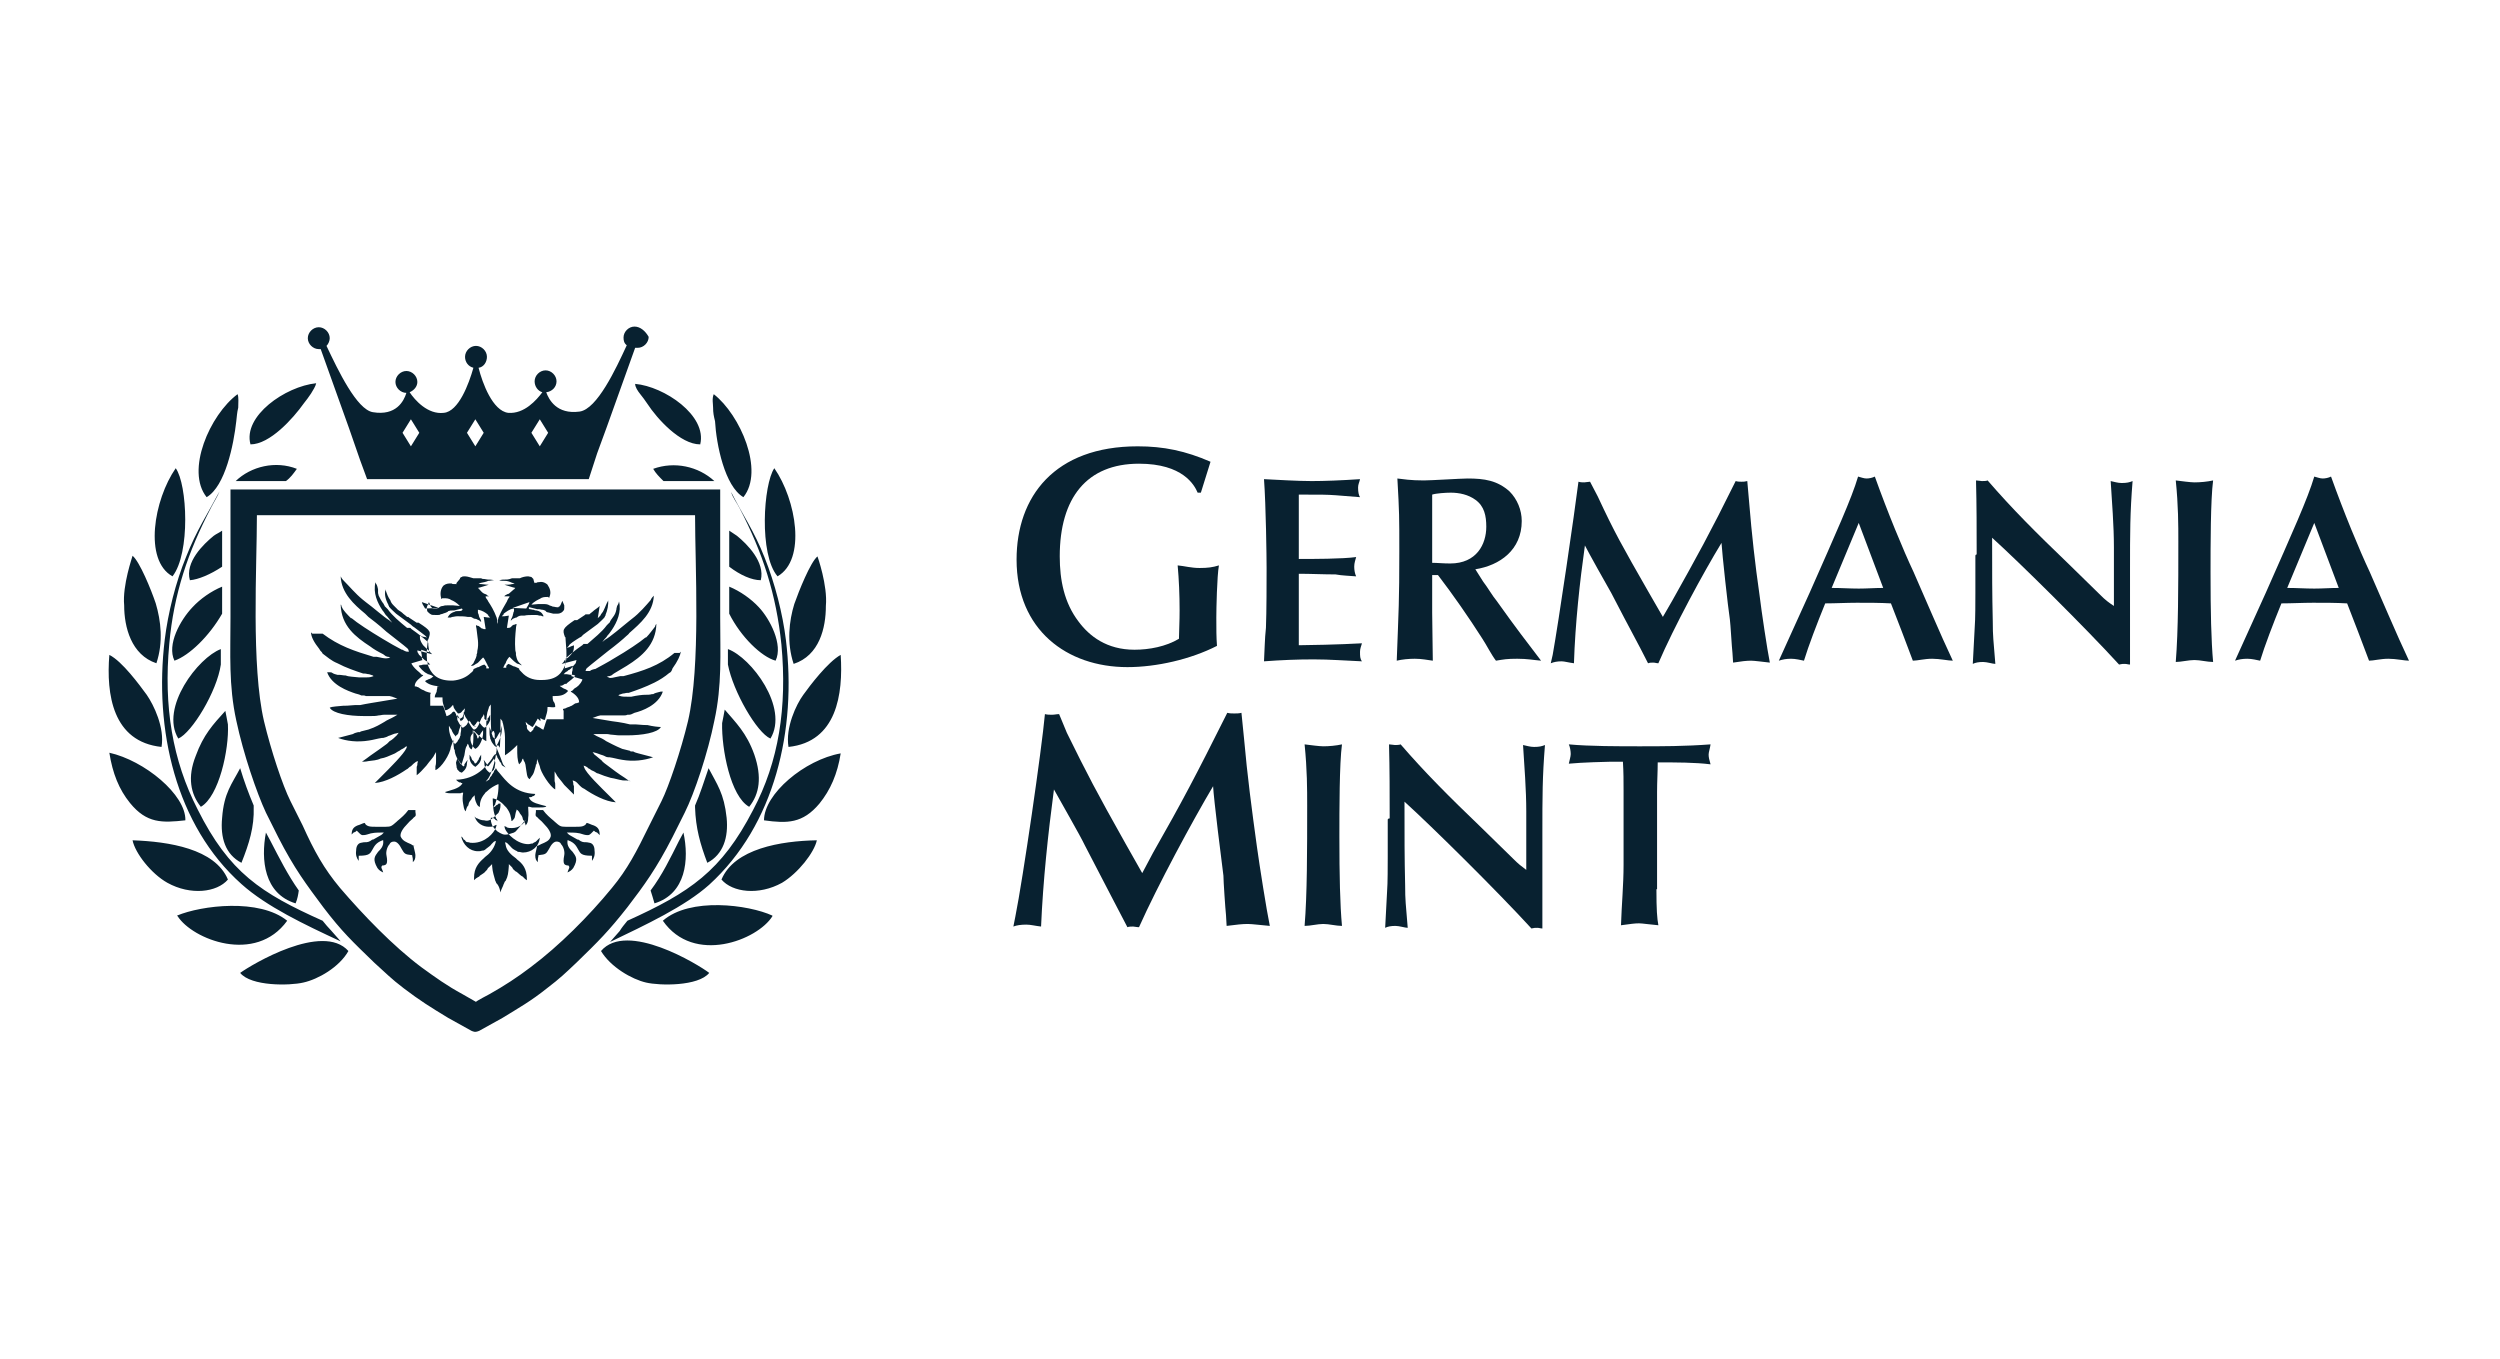
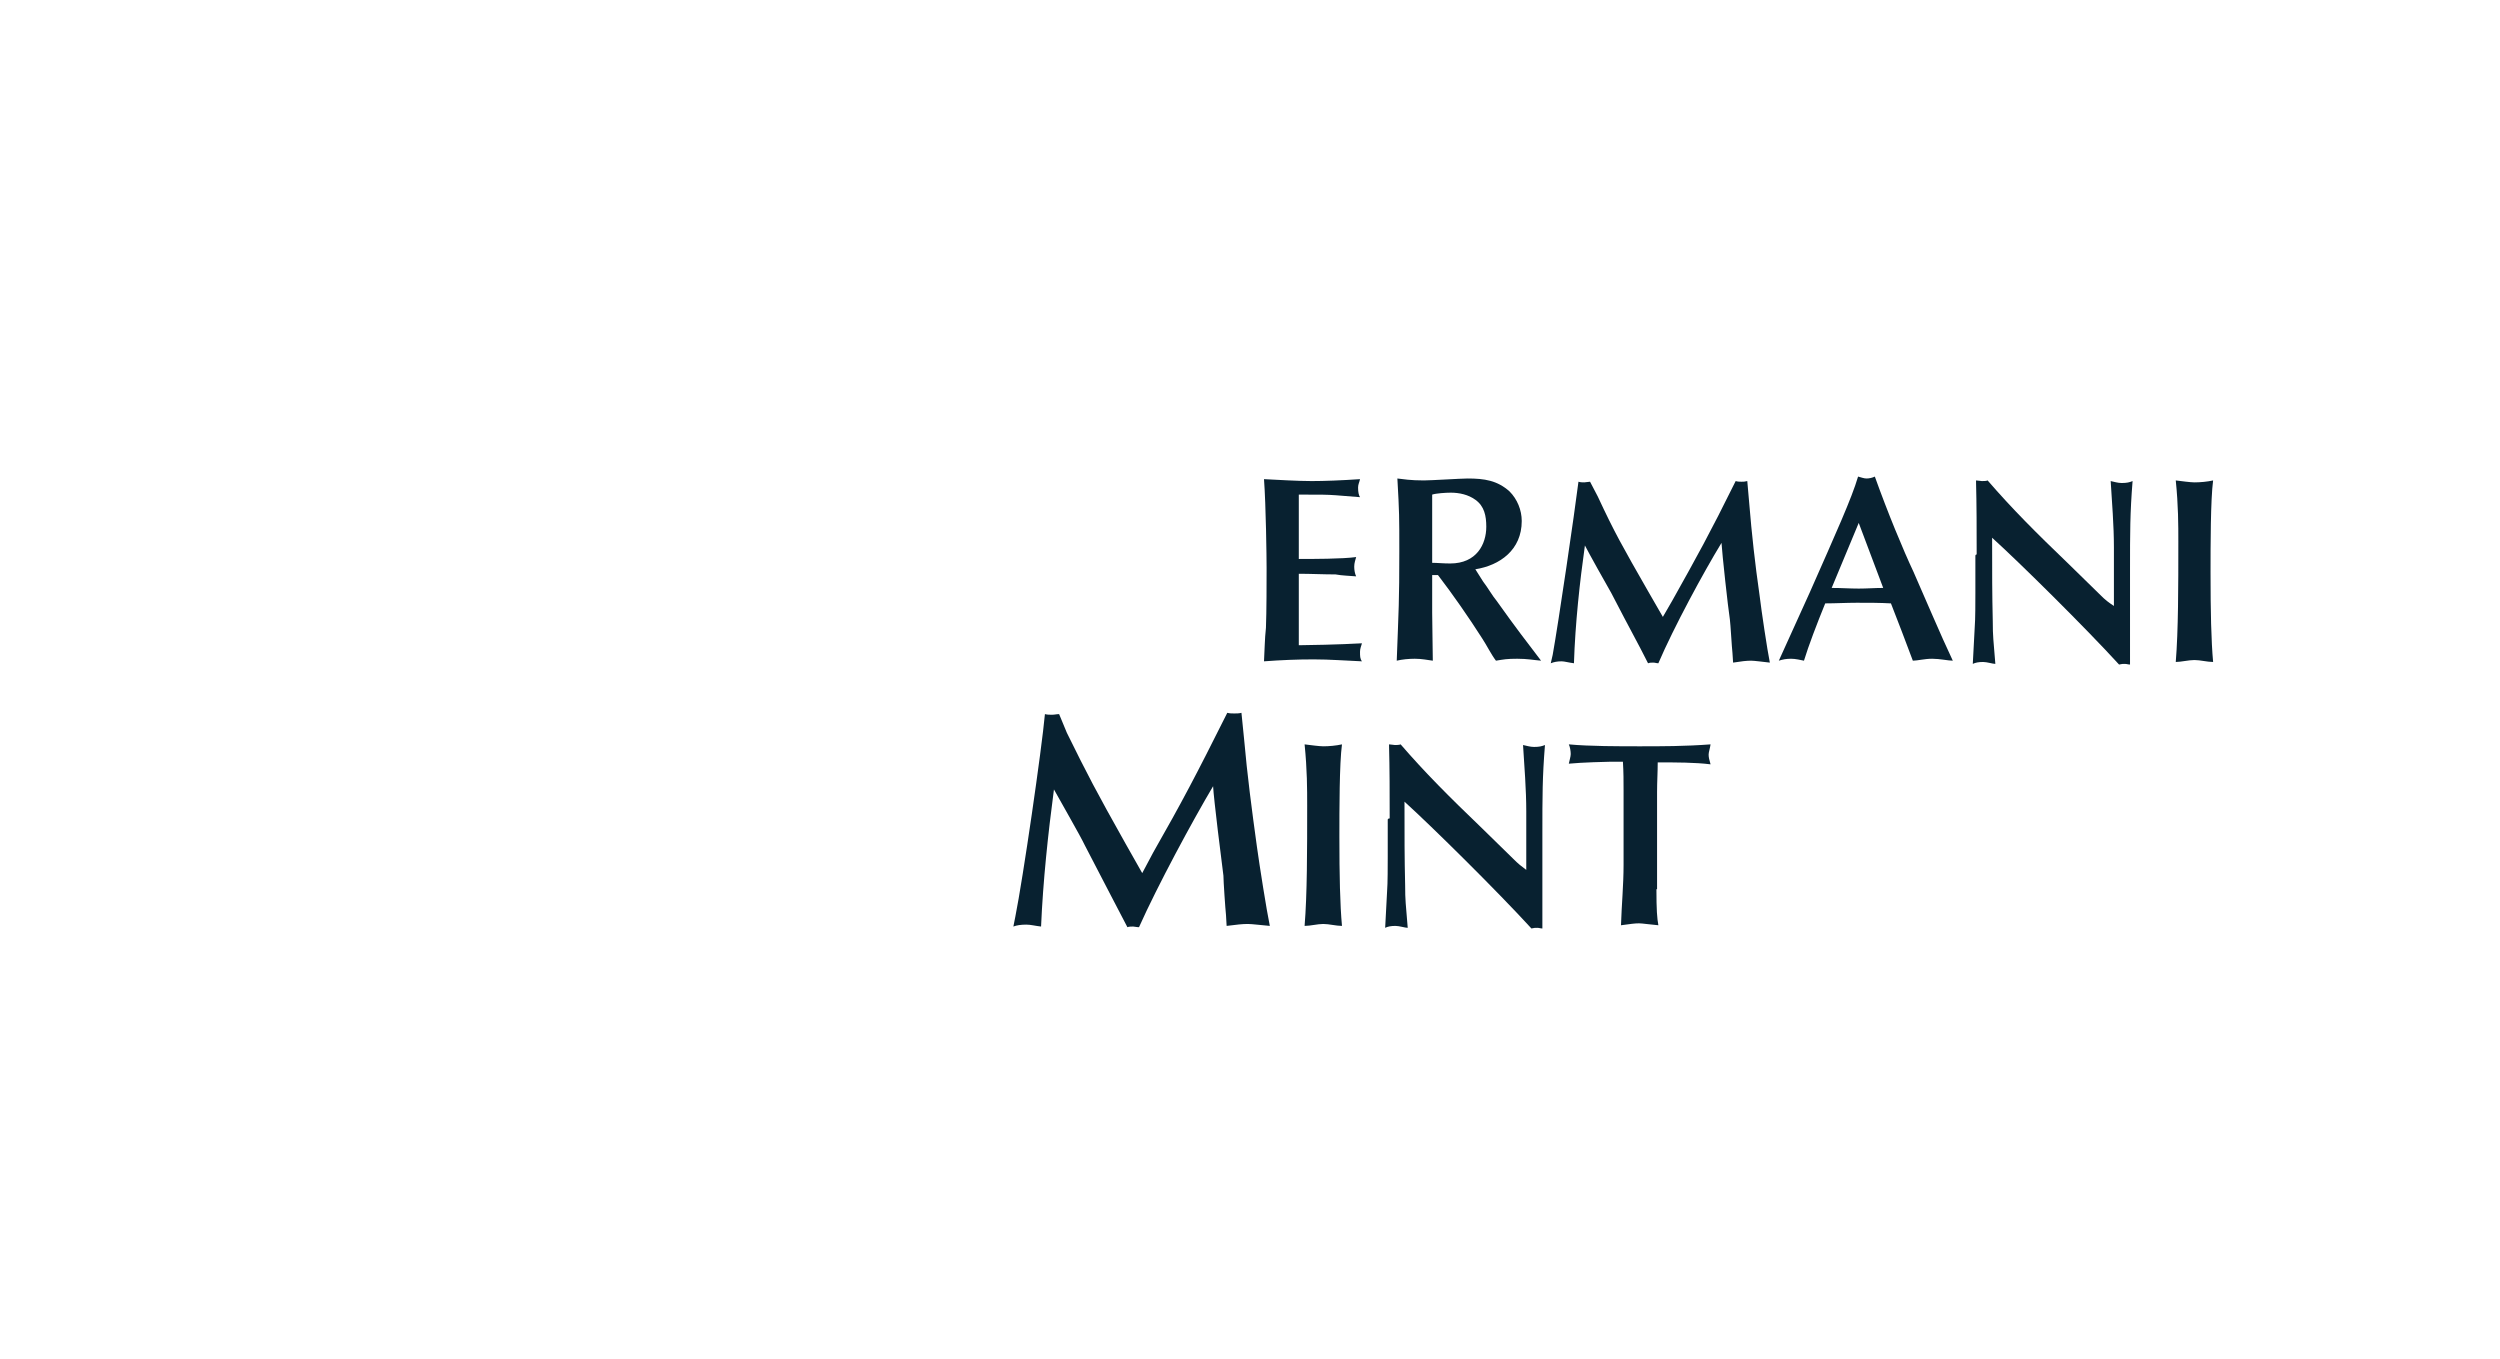
<svg xmlns="http://www.w3.org/2000/svg" width="138" height="75" viewBox="0 0 138 75" fill="none">
  <g clip-path="url(#clip0_19_2499)">
-     <path fill-rule="evenodd" clip-rule="evenodd" d="M26.239 40.094C26.203 40.094 26.132 40.094 26.132 40.059C26.097 40.059 26.097 40.023 26.026 39.952C25.99 39.916 25.99 39.845 25.919 39.81V39.774C25.883 39.81 25.812 39.881 25.812 39.916C25.776 40.023 25.67 40.094 25.563 40.165H25.527L25.492 40.13C25.385 40.023 25.314 39.881 25.243 39.739V39.703V39.455L25.35 39.632C25.35 39.632 25.35 39.668 25.385 39.668V39.703C25.385 39.739 25.421 39.739 25.421 39.81C25.456 39.774 25.527 39.774 25.563 39.703C25.563 39.703 25.563 39.668 25.599 39.668V39.632V39.597V39.561V39.526L25.634 39.419L25.67 39.526C25.705 39.632 25.812 39.703 25.848 39.845C25.954 40.023 26.097 40.272 26.168 40.272C26.274 40.272 26.417 40.094 26.488 39.845C26.523 39.739 26.595 39.597 26.666 39.526L26.701 39.419L26.737 39.526V39.561V39.597V39.632V39.668C26.737 39.668 26.737 39.703 26.772 39.703C26.808 39.739 26.879 39.81 26.879 39.81C26.915 39.774 26.915 39.774 26.915 39.703V39.668C26.915 39.668 26.915 39.632 26.95 39.632L27.057 39.455V39.703V39.739C27.021 39.881 26.915 40.023 26.808 40.13L26.772 40.165H26.737C26.63 40.13 26.559 39.987 26.488 39.916C26.452 39.881 26.381 39.81 26.381 39.774V39.81C26.346 39.845 26.274 39.916 26.274 39.952C26.239 39.987 26.239 39.987 26.168 40.059C26.346 40.094 26.31 40.094 26.239 40.094ZM26.239 41.338C26.488 41.231 26.666 40.734 26.666 40.485V40.307L26.559 40.449C26.523 40.485 26.523 40.556 26.452 40.592C26.452 40.627 26.417 40.698 26.417 40.698V40.734L26.381 40.769L26.346 40.734V40.698C26.346 40.663 26.31 40.592 26.31 40.592C26.274 40.556 26.274 40.485 26.203 40.449L26.097 40.307V40.485C25.812 40.734 26.061 41.231 26.239 41.338ZM26.239 42.333C26.417 42.191 26.523 42.084 26.559 41.871V41.835V41.658L26.452 41.835C26.452 41.871 26.417 41.871 26.417 41.942L26.381 41.977C26.346 42.013 26.346 42.084 26.274 42.12C26.274 42.12 26.239 42.12 26.239 42.155C26.239 42.155 26.203 42.155 26.203 42.12C26.168 42.084 26.168 42.013 26.097 41.977L26.061 41.942C26.061 41.906 26.026 41.906 26.026 41.835L25.919 41.658V41.835V41.871C25.954 42.084 26.061 42.226 26.239 42.333ZM24.781 40.059L24.887 40.236L24.923 40.272C24.959 40.414 25.065 40.556 25.172 40.663C25.172 40.663 25.172 40.663 25.172 40.627C25.172 40.592 25.207 40.592 25.279 40.52C25.279 40.485 25.314 40.485 25.314 40.414C25.314 40.378 25.35 40.307 25.35 40.272L25.456 39.987V40.272C25.456 40.378 25.421 40.449 25.421 40.556V40.592C25.421 40.627 25.385 40.627 25.385 40.698C25.35 40.805 25.279 40.84 25.243 40.947C25.207 40.982 25.207 40.982 25.136 41.053L25.101 41.089V41.053C24.923 40.876 24.781 40.449 24.781 40.165V40.059ZM27.697 40.059V40.307C27.697 40.592 27.519 41.018 27.377 41.196V41.231L27.341 41.196C27.306 41.196 27.306 41.16 27.235 41.089C27.199 41.053 27.128 40.947 27.093 40.84C27.093 40.805 27.057 40.805 27.057 40.734V40.698C27.021 40.592 27.021 40.449 27.021 40.414V40.13L27.128 40.414C27.128 40.449 27.164 40.52 27.164 40.556C27.164 40.592 27.199 40.592 27.199 40.663C27.199 40.698 27.235 40.698 27.306 40.769C27.306 40.769 27.306 40.769 27.341 40.805C27.448 40.698 27.484 40.556 27.59 40.414L27.626 40.378L27.697 40.059ZM27.341 42.084C27.341 42.191 27.306 42.262 27.306 42.368C27.306 42.404 27.27 42.404 27.27 42.475C27.235 42.51 27.164 42.581 27.128 42.617C27.128 42.617 27.093 42.617 27.021 42.653C26.844 42.51 26.737 42.368 26.737 42.12L26.701 41.942L26.879 42.191V42.226C26.879 42.226 26.879 42.226 26.879 42.262L26.915 42.297H26.95L26.986 42.262L27.093 42.12L27.27 41.871L27.341 42.084ZM29.227 33.236L29.191 33.343L29.049 33.591L28.302 33.556L29.227 33.236ZM25.172 42.084C25.172 42.191 25.207 42.262 25.207 42.368C25.207 42.404 25.243 42.404 25.243 42.475C25.279 42.51 25.35 42.581 25.385 42.617C25.385 42.617 25.421 42.617 25.492 42.653C25.67 42.51 25.776 42.368 25.776 42.12L25.812 41.942L25.634 42.191V42.226C25.634 42.226 25.634 42.226 25.634 42.262L25.599 42.297H25.563L25.527 42.262L25.421 42.12L25.243 41.871L25.172 42.084ZM23.287 33.236L23.322 33.343L23.465 33.591L24.212 33.556L23.287 33.236ZM29.867 46.597C30.116 46.49 30.329 46.419 30.4 46.17C30.436 45.993 30.294 45.744 30.009 45.46C29.867 45.282 29.724 45.211 29.689 45.14C29.547 45.033 29.547 45.033 29.582 44.82C29.582 44.785 29.582 44.785 29.582 44.714H29.974C30.151 44.962 30.365 45.14 30.578 45.318L30.614 45.353C30.898 45.602 30.934 45.638 31.218 45.638C31.254 45.638 31.325 45.638 31.396 45.638C31.432 45.638 31.538 45.638 31.574 45.638H31.61H31.788C31.93 45.638 32.072 45.638 32.179 45.602C32.285 45.566 32.357 45.495 32.357 45.46L32.392 45.424C32.428 45.424 32.499 45.46 32.677 45.531L32.783 45.566C33.032 45.673 33.103 45.815 33.103 46.099C33.103 46.099 33.103 46.099 33.068 46.064C33.068 46.064 33.032 46.028 32.961 45.957C32.855 45.922 32.855 45.922 32.783 45.851C32.748 45.886 32.677 45.957 32.641 45.993C32.605 46.028 32.534 46.099 32.463 46.099C32.428 46.099 32.321 46.099 32.214 46.064C31.93 45.957 31.681 45.957 31.396 45.957H31.29L31.396 46.064C31.432 46.099 31.645 46.206 31.823 46.313C31.859 46.348 31.93 46.348 31.93 46.348C32.108 46.49 32.214 46.49 32.321 46.49C32.357 46.49 32.428 46.49 32.57 46.526C32.712 46.561 32.819 46.703 32.819 46.952C32.855 47.201 32.783 47.379 32.677 47.521V47.236H32.641C32.072 47.236 32.036 47.094 31.93 46.917C31.823 46.739 31.752 46.526 31.361 46.384H31.325V46.419C31.29 46.703 31.467 46.881 31.61 47.023C31.788 47.272 31.93 47.414 31.645 47.912C31.538 48.054 31.467 48.089 31.325 48.16L31.361 48.054C31.396 47.947 31.467 47.876 31.396 47.805C31.396 47.77 31.361 47.77 31.29 47.77C31.183 47.734 31.041 47.734 31.147 47.201C31.183 47.023 31.112 46.739 30.969 46.597C30.934 46.49 30.827 46.455 30.72 46.455C30.578 46.455 30.436 46.597 30.294 46.881C30.151 47.13 30.116 47.165 29.76 47.201H29.724V47.236C29.689 47.379 29.689 47.414 29.689 47.485C29.689 47.521 29.689 47.521 29.689 47.592C29.582 47.485 29.547 47.414 29.547 47.201C29.547 47.094 29.653 46.739 29.653 46.668C29.547 46.739 29.689 46.703 29.867 46.597ZM28.515 45.851C28.48 45.886 28.48 45.886 28.373 45.957C28.231 45.993 28.088 46.064 27.982 46.064C27.804 46.099 27.662 46.028 27.448 45.886L27.413 45.851C27.377 45.815 27.306 45.744 27.27 45.709C27.27 45.709 27.27 45.673 27.235 45.673C27.235 45.673 27.235 45.638 27.199 45.638C27.164 45.531 27.093 45.389 27.093 45.247V45.14H27.128H27.164H27.199C27.235 45.175 27.306 45.175 27.341 45.247C27.377 45.282 27.448 45.282 27.484 45.353C27.448 45.318 27.448 45.211 27.377 45.175V45.14C27.27 44.962 27.199 44.607 27.199 44.109V44.074H27.235C27.413 44.109 27.662 44.252 27.84 44.465C27.875 44.5 27.875 44.5 27.946 44.571C28.195 44.891 28.195 45.104 28.231 45.282V45.318C28.231 45.318 28.231 45.318 28.266 45.318C28.302 45.282 28.373 45.211 28.409 45.14C28.444 45.033 28.444 44.891 28.515 44.714V44.678L28.551 44.714C28.586 44.714 28.586 44.749 28.657 44.82C28.693 44.927 28.8 44.998 28.835 45.104C28.835 45.14 28.871 45.211 28.871 45.247L28.907 45.282C28.942 45.389 29.013 45.46 29.013 45.566C29.12 45.46 29.155 45.318 29.155 45.14C29.191 44.962 29.155 44.749 29.155 44.571V44.536H29.191H29.227C29.262 44.536 29.333 44.571 29.369 44.571C29.476 44.571 29.547 44.571 29.653 44.571C29.689 44.571 29.76 44.571 29.796 44.571C29.902 44.571 30.045 44.571 30.116 44.536C30.116 44.536 30.151 44.536 30.151 44.5C29.76 44.394 29.333 44.323 29.227 44.074L29.191 44.038L29.227 44.003H29.262C29.298 44.003 29.369 44.003 29.369 43.967C29.476 43.932 29.511 43.932 29.547 43.825C28.409 43.79 27.911 43.079 27.555 42.653C27.448 42.546 27.413 42.475 27.377 42.404C27.341 42.439 27.341 42.51 27.27 42.546V42.581C27.235 42.688 27.164 42.724 27.128 42.83L27.093 42.866L27.057 42.901C27.057 42.937 27.021 42.937 27.021 43.008L26.986 43.043L26.808 43.15L26.95 42.972C27.057 42.83 27.199 42.439 27.27 42.155C27.341 41.871 27.377 41.693 27.413 41.409V41.373C27.413 41.338 27.413 41.338 27.413 41.267C27.413 41.231 27.413 41.231 27.448 41.16L27.484 41.125L27.519 41.16C27.519 41.196 27.555 41.196 27.555 41.196V41.231L27.59 41.267C27.626 40.84 27.626 40.592 27.626 40.272C27.626 40.13 27.626 39.987 27.626 39.81V39.668L27.733 39.81V39.845L27.768 39.952C27.804 40.13 27.875 40.414 27.875 40.698V40.734V40.769V40.805V40.84V40.876C27.875 41.053 27.875 41.267 27.875 41.409V41.551V41.587C27.875 41.622 27.875 41.693 27.875 41.693C28.053 41.587 28.302 41.373 28.444 41.231L28.551 41.125V41.267V41.373C28.551 41.622 28.551 41.977 28.657 42.191C28.693 42.155 28.764 42.084 28.8 42.013C28.8 41.977 28.835 41.906 28.835 41.906L28.871 41.871L28.907 41.977C29.013 42.12 29.013 42.262 29.049 42.51C29.084 42.688 29.084 42.901 29.191 42.972C29.191 42.972 29.191 43.008 29.227 43.008C29.262 42.972 29.262 42.972 29.333 42.866C29.369 42.83 29.44 42.724 29.476 42.617C29.511 42.475 29.582 42.297 29.582 42.226V42.191H29.618L29.653 41.871V41.906L29.796 42.297C29.831 42.617 30.365 43.434 30.649 43.577V43.541V43.505V43.47V43.434V43.399V43.363C30.649 43.257 30.649 43.221 30.614 43.114C30.614 43.008 30.614 42.972 30.614 42.866V42.83V42.581L30.72 42.759C30.756 42.866 30.969 43.079 31.147 43.328C31.325 43.505 31.538 43.719 31.681 43.861C31.681 43.754 31.681 43.612 31.681 43.541V43.505V43.47V43.434V43.399L31.645 43.292V43.257V43.221L31.61 43.079L31.716 43.114C31.823 43.15 31.894 43.257 32.001 43.363C32.036 43.399 32.143 43.505 32.25 43.541C32.712 43.861 33.424 44.252 33.993 44.287C33.886 44.181 33.815 44.109 33.673 43.967C33.139 43.434 32.357 42.688 32.25 42.368L32.214 42.262L32.321 42.297C32.357 42.333 32.428 42.333 32.463 42.404C32.57 42.439 32.605 42.51 32.712 42.546C32.819 42.581 32.89 42.653 32.961 42.688H32.997C33.246 42.795 33.459 42.866 33.708 42.937C33.957 42.972 34.135 43.043 34.384 43.079C34.526 43.079 34.669 43.079 34.811 43.114H34.775H34.74L34.491 42.937C34.099 42.688 33.922 42.546 33.352 42.12L33.317 42.084C33.281 42.084 33.281 42.048 33.21 41.977C33.068 41.871 32.926 41.729 32.819 41.658L32.712 41.516L32.855 41.551C32.997 41.587 33.139 41.658 33.281 41.693C33.388 41.729 33.459 41.8 33.566 41.8H33.601H33.637C33.886 41.835 34.099 41.906 34.348 41.942C34.953 42.048 35.558 41.977 36.056 41.8C36.056 41.8 36.02 41.8 35.913 41.764L35.237 41.587C35.131 41.551 35.06 41.551 34.953 41.48H34.917H34.882H34.811L34.775 41.444L34.633 41.409L34.491 41.373C34.455 41.373 34.384 41.338 34.348 41.338C33.922 41.16 33.673 41.018 33.459 40.911C33.317 40.805 33.175 40.734 32.926 40.627L32.748 40.52H32.997H33.032C33.068 40.52 33.068 40.52 33.139 40.52H33.175H33.21C33.246 40.52 33.317 40.52 33.317 40.52H33.352H33.459H33.495C33.601 40.52 33.673 40.556 33.779 40.556C33.886 40.556 34.028 40.592 34.206 40.592H34.242H34.277H34.313H34.455H34.491H34.597C35.451 40.592 36.305 40.449 36.482 40.13C36.34 40.13 36.02 40.094 35.736 40.023H35.7H35.664C35.415 40.023 35.237 39.987 35.095 39.987H35.06H35.024H34.917H34.811H34.775C34.384 39.881 33.779 39.81 33.779 39.81L32.712 39.632L32.997 39.526L33.139 39.49C33.246 39.49 33.317 39.49 33.424 39.49C33.566 39.49 33.744 39.49 33.886 39.49C33.993 39.49 34.064 39.49 34.206 39.49H34.242H34.277H34.313H34.348C34.384 39.49 34.455 39.49 34.455 39.49C34.491 39.49 34.562 39.49 34.633 39.455H34.669H34.704C34.811 39.455 34.882 39.419 35.024 39.348C35.451 39.241 36.34 38.921 36.589 38.175H36.553H36.518H36.482C36.447 38.175 36.376 38.211 36.34 38.211C36.233 38.246 36.162 38.246 36.056 38.317H36.02H35.984C35.878 38.353 35.736 38.353 35.593 38.353C35.451 38.353 35.166 38.388 34.846 38.459H34.811H34.775H34.669C34.491 38.459 34.348 38.459 34.242 38.424L34.135 38.388L34.17 38.353L34.277 38.317L34.384 38.282C34.491 38.282 34.526 38.246 34.633 38.246H34.669H34.704C35.131 38.104 35.629 37.926 36.127 37.678C36.411 37.536 36.696 37.358 36.945 37.145C37.051 37.109 37.087 37.003 37.123 36.896C37.407 36.505 37.549 36.185 37.585 35.972L37.549 36.008L37.514 36.043H37.478H37.443H37.3H37.265H37.229C36.376 36.754 35.486 37.038 34.419 37.322H34.384H34.348H34.313H34.277H34.242L34.064 37.358C33.886 37.394 33.673 37.465 33.601 37.394L33.495 37.358L33.601 37.322H33.637L33.744 37.287L33.886 37.18C34.135 37.038 34.348 36.896 34.597 36.754C35.451 36.221 36.198 35.581 36.233 34.444C36.233 34.444 36.233 34.444 36.198 34.48C36.198 34.515 36.162 34.515 36.162 34.586C36.02 34.764 35.842 35.013 35.7 35.155L35.664 35.19H35.629C35.344 35.439 34.597 35.937 33.922 36.327C33.53 36.576 33.103 36.789 32.855 36.931H32.819C32.712 36.967 32.641 36.967 32.57 37.038H32.321L32.357 36.931C32.357 36.896 32.677 36.647 33.566 35.937C33.993 35.617 34.419 35.261 34.562 35.119C34.597 35.084 34.704 35.013 34.74 34.942C35.344 34.409 36.056 33.804 36.091 32.881C36.056 32.916 35.949 33.023 35.913 33.129C35.664 33.414 35.309 33.84 34.882 34.16L34.704 34.302C34.313 34.622 33.637 35.19 33.424 35.297L33.246 35.439L33.388 35.261C33.424 35.226 33.495 35.155 33.53 35.084C33.637 34.977 33.673 34.906 33.779 34.764C34.064 34.337 34.313 33.769 34.17 33.2C34.17 33.236 34.135 33.343 34.064 33.449C34.064 33.485 34.028 33.556 34.028 33.591V33.627C34.028 33.662 33.993 33.733 33.993 33.769C33.957 33.911 33.85 34.053 33.744 34.195L33.708 34.231V34.266L33.673 34.302V34.337L33.637 34.373L33.601 34.409L33.566 34.444L33.53 34.48L33.495 34.515C33.21 34.906 32.783 35.226 32.428 35.546H32.392H32.357H32.321H32.285H32.25H32.214L32.179 35.581L32.143 35.617L31.894 35.794L31.752 35.901C31.218 36.327 31.218 36.327 31.218 36.434C31.218 36.47 31.218 36.576 31.183 36.754V36.789V36.825V36.86L31.147 36.896L31.29 36.86L31.61 36.754V36.86C31.61 36.967 31.61 37.003 31.574 37.109C31.574 37.145 31.574 37.145 31.574 37.216C31.574 37.251 31.538 37.251 31.538 37.322L32.143 37.5V37.536C32.036 37.784 31.859 37.926 31.716 37.998C31.681 38.033 31.61 38.104 31.574 38.14H31.538L31.503 38.175C31.681 38.282 31.965 38.495 31.965 38.744V38.779H31.93C31.894 38.779 31.894 38.815 31.823 38.815H31.788C31.681 38.85 31.61 38.957 31.467 38.992C31.432 39.028 31.325 39.028 31.218 39.099C31.183 39.099 31.112 39.135 31.076 39.135C31.076 39.17 31.076 39.17 31.112 39.241V39.348C31.112 39.383 31.112 39.383 31.112 39.455V39.49V39.526C31.112 39.561 31.112 39.632 31.112 39.668V39.703H31.076H30.187C30.151 39.81 30.08 39.987 30.045 40.13L30.009 40.236V40.272H29.974C29.867 40.236 29.831 40.165 29.724 40.13C29.689 40.094 29.618 40.094 29.582 40.023C29.547 40.059 29.547 40.13 29.476 40.165C29.476 40.201 29.44 40.201 29.44 40.272C29.404 40.307 29.333 40.378 29.298 40.414H29.262L29.227 40.378C29.191 40.343 29.191 40.343 29.12 40.272C29.12 40.236 29.084 40.236 29.084 40.165V40.13V40.094V40.059C29.084 40.023 29.084 40.023 29.049 40.023L29.013 39.845L29.155 39.987C29.262 40.023 29.298 40.094 29.404 40.13C29.582 39.881 29.582 39.81 29.653 39.739V39.703L29.689 39.668L29.724 39.703C29.76 39.739 29.76 39.739 29.831 39.81V39.632C29.867 39.668 29.974 39.739 30.08 39.739C30.08 39.703 30.116 39.632 30.116 39.597C30.151 39.455 30.223 39.312 30.223 39.064V39.028H30.258H30.294H30.329C30.436 39.028 30.507 39.064 30.649 39.028C30.649 38.886 30.614 38.779 30.543 38.708C30.507 38.602 30.507 38.566 30.507 38.459V38.424H30.543C30.934 38.424 31.147 38.388 31.361 38.14C31.325 38.104 31.218 38.033 31.183 38.033C31.076 37.998 31.005 37.926 30.934 37.891L30.898 37.855H30.934C31.041 37.855 31.076 37.82 31.183 37.749H31.254C31.254 37.749 31.29 37.749 31.29 37.713C31.467 37.571 31.681 37.429 31.752 37.287C31.716 37.287 31.716 37.287 31.645 37.251H31.61C31.503 37.251 31.432 37.251 31.29 37.216H31.112L31.218 37.109C31.254 37.074 31.325 37.074 31.361 37.003C31.467 36.967 31.538 36.896 31.681 36.718C31.716 36.683 31.788 36.612 31.788 36.576C31.788 36.541 31.823 36.47 31.823 36.434L31.147 36.612L31.005 36.647L31.112 36.541C31.147 36.434 31.254 36.363 31.361 36.292C31.396 36.256 31.467 36.185 31.503 36.15C31.61 36.043 31.681 35.901 31.681 35.723C31.681 35.688 31.681 35.688 31.681 35.617C31.645 35.652 31.538 35.652 31.432 35.723L31.29 35.759L31.396 35.652C31.432 35.546 31.716 35.368 32.001 35.19C32.108 35.155 32.143 35.084 32.179 35.048L32.997 34.444C33.139 34.302 33.281 34.195 33.388 34.053V34.018L33.424 33.982V33.947C33.53 33.698 33.601 33.378 33.566 33.094C33.566 33.094 33.566 33.094 33.566 33.058V33.094V33.129V33.165C33.459 33.343 33.424 33.485 33.317 33.698C33.281 33.804 33.175 33.876 33.139 33.982L33.103 34.018L33.068 34.053L33.032 34.089L32.997 34.124L33.103 33.449C32.997 33.556 32.926 33.591 32.783 33.698L32.748 33.733C32.712 33.769 32.605 33.84 32.57 33.876L32.534 33.911H32.499H32.321L32.285 33.947L31.859 34.231H31.823H31.788H31.752H31.716C31.041 34.693 31.041 34.764 31.183 35.155L31.218 35.19V35.226V35.261C31.254 35.723 31.29 36.079 31.254 36.434L31.218 36.541V36.576V36.612V36.647C31.041 37.109 30.792 37.536 29.902 37.536H29.831H29.796C29.404 37.536 29.049 37.393 28.8 37.109C28.693 37.003 28.657 36.967 28.657 36.931C28.657 36.896 28.657 36.896 28.409 36.789H28.373C28.266 36.754 28.195 36.683 28.053 36.647C28.017 36.683 28.017 36.683 27.946 36.754V36.789C27.946 36.789 27.946 36.789 27.946 36.825V36.86H27.911H27.875H27.84H27.804C27.768 36.86 27.768 36.825 27.804 36.825V36.789C27.84 36.754 27.84 36.683 27.911 36.612C27.946 36.47 28.053 36.327 28.088 36.292L28.124 36.256L28.231 36.363C28.337 36.47 28.409 36.541 28.515 36.612C28.551 36.647 28.657 36.647 28.764 36.718H28.8L28.764 36.683C28.729 36.647 28.729 36.647 28.657 36.576C28.551 36.47 28.515 36.327 28.48 36.15V36.079V36.043C28.48 36.008 28.444 35.937 28.444 35.865C28.409 35.439 28.444 35.048 28.48 34.693C28.48 34.586 28.515 34.515 28.515 34.444C28.48 34.444 28.48 34.444 28.409 34.48H28.373C28.266 34.515 28.231 34.586 28.195 34.622C28.16 34.622 28.16 34.657 28.088 34.657H27.982L28.088 33.982L27.84 34.018H27.697L27.804 33.911V33.876C27.946 33.769 28.124 33.627 28.337 33.591H28.373V33.627C28.373 33.662 28.373 33.662 28.373 33.733C28.373 33.769 28.337 33.769 28.337 33.84C28.337 33.84 28.302 33.947 28.302 33.982C28.266 34.124 28.195 34.16 28.195 34.266C28.337 34.124 28.302 34.16 28.48 34.089H28.515C28.551 34.053 28.657 33.982 28.764 33.982H28.8H28.835H28.871H28.907H28.942C29.084 33.947 29.262 33.947 29.511 33.947C29.618 33.947 29.689 33.947 29.76 33.982H29.831C29.867 33.982 29.867 33.982 29.938 34.018H29.974H30.009C29.902 33.769 29.76 33.733 29.618 33.698C29.582 33.698 29.511 33.698 29.476 33.662C29.369 33.662 29.333 33.627 29.227 33.627L29.191 33.591V33.556C29.191 33.52 29.227 33.52 29.227 33.52L29.653 33.627H29.689H29.724C29.831 33.627 29.867 33.662 29.974 33.662C30.08 33.698 30.116 33.698 30.151 33.769C30.187 33.769 30.187 33.804 30.258 33.804C30.294 33.804 30.365 33.84 30.4 33.84C30.436 33.84 30.507 33.876 30.543 33.876C30.578 33.876 30.649 33.876 30.685 33.876C30.792 33.876 30.863 33.876 30.934 33.84C31.041 33.804 31.076 33.733 31.112 33.698C31.147 33.662 31.147 33.591 31.147 33.556C31.147 33.52 31.147 33.449 31.147 33.414L31.041 33.165L30.934 33.414L30.898 33.449C30.898 33.485 30.863 33.485 30.863 33.485C30.863 33.485 30.827 33.485 30.827 33.52H30.792H30.756C30.649 33.52 30.614 33.485 30.507 33.485C30.471 33.449 30.365 33.449 30.258 33.378C30.151 33.343 30.08 33.343 29.938 33.343C29.902 33.343 29.902 33.343 29.831 33.343C29.796 33.343 29.796 33.343 29.724 33.343L29.333 33.378C29.476 33.2 29.724 33.094 29.796 33.058C29.938 32.952 30.08 32.952 30.223 32.952H30.258L30.294 32.987C30.294 32.987 30.294 32.987 30.329 32.987V32.952C30.436 32.703 30.365 32.49 30.223 32.276C30.223 32.276 30.223 32.276 30.187 32.241C30.045 32.134 29.902 32.099 29.76 32.134C29.724 32.134 29.653 32.134 29.618 32.17H29.511V32.205L29.476 32.099L29.44 31.957C29.404 31.921 29.404 31.921 29.333 31.85C29.298 31.85 29.191 31.814 29.155 31.814C29.013 31.814 28.835 31.85 28.693 31.921H28.657H28.622H28.586H28.551H28.515H28.48H28.444H28.409H28.373H28.337H28.302H28.266C28.231 31.921 28.16 31.957 28.16 31.957C28.053 31.992 27.982 31.992 27.911 31.992H27.875C27.768 31.992 27.697 31.992 27.555 32.028C27.662 32.063 27.733 32.063 27.875 32.063C27.982 32.063 28.124 32.099 28.266 32.17L28.409 32.205L28.302 32.241H28.266C28.16 32.276 28.017 32.276 27.875 32.276H27.84C27.982 32.312 28.16 32.383 28.302 32.419L28.444 32.454L28.409 32.49C28.409 32.49 28.409 32.525 28.373 32.525C28.266 32.632 28.195 32.667 28.088 32.774C28.053 32.774 27.982 32.809 27.982 32.809C27.946 32.845 27.875 32.845 27.84 32.916H28.124V32.952C28.088 32.987 28.017 33.094 27.982 33.2C27.84 33.449 27.662 33.733 27.519 34.089C27.519 34.124 27.484 34.195 27.484 34.231V34.337L27.448 34.444V34.337V34.231C27.448 34.195 27.413 34.124 27.413 34.089C27.27 33.698 27.093 33.414 26.95 33.2C26.915 33.094 26.808 33.023 26.808 32.952V32.916H26.986C26.95 32.881 26.879 32.881 26.844 32.809C26.808 32.809 26.737 32.774 26.737 32.774C26.63 32.738 26.559 32.632 26.452 32.525C26.452 32.525 26.452 32.49 26.417 32.49L26.381 32.454L26.523 32.419C26.666 32.383 26.844 32.312 26.986 32.276H26.95C26.808 32.276 26.63 32.241 26.559 32.241H26.523L26.417 32.205L26.559 32.17C26.701 32.134 26.808 32.134 26.95 32.063C27.057 32.063 27.128 32.028 27.27 32.028C27.128 31.992 27.021 31.992 26.95 31.992H26.915C26.879 31.992 26.772 31.957 26.666 31.957C26.63 31.957 26.63 31.957 26.559 31.921H26.523H26.488H26.452H26.417H26.381H26.346H26.31H26.274H26.239H26.203H26.168H26.132C25.99 31.886 25.812 31.814 25.67 31.814C25.563 31.814 25.527 31.814 25.492 31.85C25.456 31.85 25.385 31.886 25.385 31.957L25.207 32.17L25.172 32.276V32.241H25.065C25.03 32.241 24.959 32.241 24.923 32.205C24.781 32.205 24.638 32.205 24.496 32.312C24.496 32.312 24.496 32.312 24.46 32.347C24.318 32.525 24.283 32.774 24.354 33.023V33.058C24.354 33.058 24.354 33.058 24.389 33.058C24.389 33.058 24.389 33.023 24.425 33.023H24.496C24.638 33.023 24.781 33.023 24.923 33.129C25.03 33.165 25.207 33.271 25.385 33.449L24.994 33.414C24.959 33.414 24.959 33.414 24.887 33.414C24.852 33.414 24.852 33.414 24.781 33.414C24.638 33.414 24.532 33.414 24.46 33.449C24.354 33.449 24.283 33.485 24.212 33.556C24.105 33.591 24.034 33.591 23.963 33.591H23.927H23.891C23.856 33.591 23.856 33.591 23.856 33.556L23.82 33.52L23.785 33.485L23.678 33.236L23.571 33.485C23.571 33.52 23.536 33.591 23.571 33.627C23.571 33.662 23.571 33.733 23.607 33.769C23.642 33.804 23.714 33.876 23.785 33.911C23.82 33.947 23.927 33.947 24.034 33.947C24.069 33.947 24.14 33.947 24.176 33.947C24.212 33.947 24.283 33.947 24.318 33.911C24.354 33.911 24.425 33.876 24.46 33.876C24.496 33.84 24.567 33.84 24.567 33.84C24.603 33.804 24.709 33.804 24.745 33.733C24.852 33.698 24.887 33.698 24.994 33.698H25.03H25.065L25.492 33.591L25.527 33.627V33.662L25.492 33.698C25.456 33.733 25.35 33.733 25.243 33.733C25.207 33.733 25.136 33.733 25.101 33.769C24.959 33.804 24.816 33.876 24.709 34.089H24.852C24.887 34.089 24.887 34.089 24.959 34.053H24.994C25.03 34.053 25.136 34.018 25.243 34.018C25.421 34.018 25.634 34.018 25.812 34.053H25.848H25.883H25.919H25.954H25.99C26.097 34.089 26.132 34.16 26.239 34.16H26.274C26.452 34.266 26.417 34.195 26.559 34.337C26.559 34.231 26.523 34.195 26.452 34.053C26.452 34.018 26.417 33.947 26.417 33.911C26.417 33.876 26.381 33.876 26.381 33.804C26.381 33.769 26.381 33.769 26.381 33.698V33.662H26.417C26.595 33.698 26.808 33.804 26.95 33.947V33.982L27.057 34.089H26.95L26.701 34.053L26.808 34.728H26.701C26.701 34.728 26.666 34.693 26.595 34.693C26.559 34.657 26.452 34.586 26.417 34.551H26.381C26.346 34.551 26.346 34.515 26.274 34.515C26.274 34.622 26.31 34.693 26.31 34.764C26.346 35.155 26.452 35.51 26.346 35.937C26.346 35.972 26.346 36.079 26.31 36.114V36.15V36.185C26.274 36.363 26.168 36.505 26.132 36.612C26.097 36.647 26.026 36.718 26.026 36.718L25.99 36.754H26.026C26.132 36.754 26.168 36.718 26.274 36.647C26.381 36.612 26.452 36.505 26.559 36.398L26.666 36.292L26.701 36.327C26.737 36.363 26.808 36.505 26.879 36.647C26.915 36.683 26.915 36.789 26.986 36.825V36.86V36.896H26.95C26.95 36.896 26.95 36.896 26.915 36.896H26.879H26.844V36.86C26.844 36.86 26.844 36.86 26.844 36.825V36.789C26.808 36.754 26.808 36.754 26.737 36.683C26.595 36.718 26.488 36.789 26.417 36.825H26.381C26.132 36.931 26.132 36.931 26.132 36.967C26.132 37.003 26.097 37.074 25.99 37.145C25.741 37.394 25.385 37.536 24.994 37.571H24.959H24.923C24.069 37.571 23.785 37.145 23.607 36.683V36.647V36.612V36.576L23.571 36.47C23.536 36.079 23.571 35.723 23.607 35.439V35.368V35.332L23.642 35.297C23.785 34.87 23.82 34.835 23.109 34.373H23.073H23.038H23.002L22.575 34.089L22.54 34.053H22.504H22.469L22.433 34.018C22.398 33.982 22.291 33.911 22.255 33.876L22.22 33.84C22.113 33.733 21.971 33.698 21.9 33.591L21.864 33.556L21.828 33.52L21.793 33.485L21.757 33.449L21.722 33.414C21.615 33.307 21.579 33.236 21.544 33.129C21.437 32.987 21.366 32.809 21.295 32.596V32.561V32.525V32.49C21.295 32.49 21.295 32.49 21.295 32.525C21.188 32.774 21.295 33.129 21.437 33.378V33.414L21.473 33.449V33.485C21.579 33.627 21.722 33.733 21.864 33.876L22.682 34.48C22.718 34.515 22.789 34.586 22.86 34.622C23.18 34.87 23.429 35.048 23.465 35.084L23.571 35.19L23.429 35.155C23.322 35.155 23.251 35.119 23.18 35.048C23.18 35.084 23.18 35.084 23.18 35.155V35.19C23.18 35.368 23.287 35.51 23.358 35.617C23.393 35.652 23.465 35.723 23.5 35.759C23.607 35.865 23.678 35.901 23.749 36.008L23.856 36.114L23.714 36.079L23.038 35.901C23.038 35.937 23.038 36.008 23.073 36.043C23.109 36.079 23.109 36.15 23.18 36.185C23.358 36.363 23.429 36.434 23.5 36.47C23.536 36.505 23.607 36.505 23.642 36.576L23.749 36.683H23.571C23.429 36.683 23.322 36.683 23.251 36.718H23.216C23.18 36.718 23.18 36.718 23.109 36.754C23.216 36.896 23.358 37.074 23.571 37.18C23.571 37.18 23.607 37.18 23.607 37.216H23.642C23.749 37.251 23.785 37.251 23.891 37.322H23.927L23.891 37.358C23.856 37.394 23.785 37.465 23.642 37.5C23.607 37.536 23.5 37.536 23.465 37.607C23.642 37.784 23.891 37.855 24.283 37.891H24.14V37.926C24.14 38.033 24.105 38.069 24.105 38.175C24.069 38.282 23.998 38.353 23.998 38.495C24.14 38.495 24.247 38.495 24.318 38.495H24.354H24.389H24.425V38.531C24.425 38.779 24.46 38.85 24.532 39.064C24.532 39.099 24.567 39.17 24.567 39.206C24.674 39.206 24.709 39.17 24.816 39.099L24.852 39.064C24.887 39.064 24.887 39.028 24.959 38.957L24.994 38.921L25.03 38.957V38.992C25.03 39.028 25.065 39.135 25.279 39.383C25.385 39.383 25.456 39.348 25.527 39.241L25.67 39.099L25.634 39.277C25.634 39.277 25.634 39.312 25.599 39.312V39.348V39.383V39.419C25.599 39.455 25.563 39.455 25.563 39.526C25.527 39.561 25.527 39.632 25.456 39.632L25.421 39.668H25.385H25.35C25.314 39.632 25.243 39.561 25.207 39.526C25.207 39.49 25.172 39.49 25.172 39.419C25.136 39.383 25.136 39.312 25.065 39.277C25.03 39.277 24.959 39.312 24.923 39.383C24.887 39.419 24.781 39.49 24.674 39.526H24.638V39.49L24.603 39.383C24.567 39.241 24.496 39.064 24.46 38.957H23.785H23.749V38.921C23.749 38.886 23.749 38.815 23.749 38.779V38.744V38.566C23.749 38.531 23.749 38.531 23.749 38.459V38.353C23.749 38.317 23.749 38.317 23.785 38.246C23.749 38.246 23.678 38.211 23.642 38.211C23.536 38.175 23.5 38.175 23.393 38.104C23.251 38.069 23.145 37.962 23.073 37.926H23.038C23.002 37.891 22.931 37.891 22.931 37.891H22.895V37.855C22.895 37.607 23.216 37.393 23.358 37.287C23.358 37.287 23.358 37.251 23.322 37.251H23.287C23.251 37.216 23.18 37.145 23.145 37.109C22.967 36.967 22.824 36.825 22.718 36.647V36.612L23.322 36.434C23.322 36.434 23.287 36.398 23.287 36.327C23.287 36.292 23.287 36.292 23.287 36.221C23.287 36.114 23.251 36.079 23.251 35.972V35.865L23.571 35.972L23.714 36.008L23.678 35.972V35.937V35.901V35.865C23.642 35.688 23.642 35.581 23.642 35.546C23.642 35.439 23.642 35.439 23.109 35.013L22.967 34.906L22.718 34.728L22.682 34.693L22.647 34.657H22.611H22.575H22.54H22.504H22.469C22.078 34.337 21.651 33.982 21.402 33.627L21.366 33.591L21.331 33.556L21.295 33.52L21.259 33.485L21.224 33.449V33.414L21.188 33.378V33.343L21.153 33.307C21.046 33.165 20.975 33.023 20.904 32.881C20.904 32.845 20.868 32.774 20.868 32.738V32.525C20.868 32.49 20.833 32.419 20.833 32.383C20.797 32.241 20.726 32.205 20.726 32.134C20.584 32.738 20.833 33.271 21.117 33.698C21.224 33.804 21.259 33.947 21.366 34.018C21.402 34.053 21.473 34.16 21.508 34.195L21.651 34.373L21.473 34.231C21.224 34.089 20.584 33.52 20.192 33.236L20.015 33.094C19.623 32.774 19.268 32.347 18.983 32.063C18.876 31.957 18.841 31.886 18.805 31.814C18.841 32.738 19.552 33.378 20.157 33.876C20.192 33.911 20.299 34.018 20.335 34.053C20.477 34.16 20.904 34.48 21.331 34.87C22.22 35.581 22.54 35.794 22.54 35.865L22.575 35.972H22.469C22.433 35.972 22.326 35.937 22.22 35.865H22.184C21.9 35.723 21.473 35.475 21.117 35.261C20.406 34.835 19.694 34.373 19.41 34.124H19.374L19.339 34.089C19.197 33.947 18.948 33.698 18.876 33.52C18.876 33.485 18.841 33.485 18.841 33.414C18.841 33.414 18.841 33.378 18.805 33.378C18.841 34.551 19.623 35.155 20.441 35.688C20.619 35.83 20.868 35.972 21.153 36.114L21.295 36.221L21.402 36.256H21.437L21.544 36.292L21.437 36.327C21.295 36.363 21.117 36.327 20.975 36.292L20.797 36.256H20.762H20.726H20.69H20.655H20.619C19.552 35.937 18.698 35.652 17.809 34.977H17.383H17.347H17.311H17.276H17.24L17.205 34.942L17.169 34.906C17.169 35.155 17.347 35.475 17.631 35.83C17.667 35.937 17.774 35.972 17.809 36.079C18.058 36.256 18.272 36.47 18.627 36.612C19.09 36.86 19.623 37.038 20.05 37.18H20.086H20.121C20.228 37.18 20.264 37.216 20.37 37.216L20.477 37.251L20.584 37.287L20.619 37.322L20.512 37.358C20.406 37.394 20.264 37.394 20.086 37.394H19.979H19.872H19.837C19.552 37.358 19.232 37.358 19.09 37.287C18.948 37.287 18.841 37.251 18.698 37.251H18.663H18.627C18.521 37.216 18.45 37.216 18.343 37.145C18.307 37.109 18.236 37.109 18.201 37.109H18.165H18.094H18.058C18.307 37.82 19.197 38.14 19.623 38.282C19.73 38.317 19.801 38.317 19.943 38.388H19.979H20.015C20.05 38.388 20.157 38.388 20.192 38.424C20.228 38.424 20.299 38.424 20.299 38.424H20.335H20.37H20.406H20.441C20.548 38.424 20.69 38.424 20.762 38.424C20.904 38.424 21.082 38.424 21.224 38.424C21.331 38.424 21.402 38.424 21.508 38.424L21.651 38.459L21.935 38.566L20.868 38.744C20.868 38.744 20.192 38.85 19.872 38.921H19.766H19.659H19.623H19.588C19.445 38.921 19.268 38.957 19.019 38.957H18.983H18.948C18.663 38.992 18.343 38.992 18.201 39.064C18.378 39.383 19.232 39.526 20.086 39.526H20.192H20.228H20.335H20.37H20.406H20.441H20.477C20.619 39.526 20.762 39.526 20.904 39.49C21.01 39.49 21.082 39.455 21.188 39.455H21.224H21.331H21.366C21.402 39.455 21.473 39.455 21.473 39.455H21.508H21.544C21.579 39.455 21.651 39.455 21.651 39.455H21.686H21.935L21.757 39.561C21.579 39.668 21.366 39.739 21.224 39.845C20.975 39.987 20.762 40.13 20.335 40.272C20.299 40.272 20.228 40.307 20.192 40.307L20.05 40.343L19.908 40.378L19.872 40.414H19.837H19.801H19.766C19.659 40.449 19.588 40.449 19.481 40.52L18.805 40.698C18.77 40.698 18.698 40.734 18.663 40.734C19.125 40.911 19.73 40.982 20.37 40.876C20.619 40.84 20.833 40.769 21.082 40.734H21.117H21.153C21.259 40.698 21.331 40.698 21.437 40.627C21.579 40.592 21.757 40.485 21.864 40.485L22.006 40.449L21.9 40.592C21.793 40.698 21.651 40.84 21.508 40.911C21.473 40.947 21.473 40.947 21.402 41.018L21.366 41.053C20.797 41.48 20.548 41.622 20.228 41.871L19.979 42.048H19.943H19.908C20.05 42.048 20.192 42.048 20.335 42.013C20.584 41.977 20.797 41.977 21.01 41.871C21.259 41.835 21.473 41.729 21.722 41.622C21.828 41.587 21.9 41.516 21.971 41.48C22.078 41.444 22.113 41.373 22.22 41.338C22.255 41.302 22.326 41.302 22.362 41.231L22.469 41.196L22.433 41.302C22.291 41.622 21.544 42.368 21.01 42.901C20.868 43.043 20.762 43.15 20.69 43.221C21.259 43.186 21.971 42.795 22.433 42.475C22.54 42.439 22.575 42.333 22.682 42.297C22.789 42.191 22.86 42.12 22.967 42.048L23.073 42.013L23.038 42.155V42.191V42.226L23.002 42.333V42.368V42.404V42.439V42.475C23.002 42.581 23.002 42.724 23.002 42.795C23.145 42.688 23.322 42.51 23.536 42.262C23.714 42.013 23.927 41.8 23.963 41.693L24.069 41.516V41.764V41.8C24.069 41.906 24.069 41.942 24.069 42.048C24.069 42.084 24.069 42.191 24.034 42.297V42.333V42.368V42.404V42.439V42.475V42.51C24.354 42.404 24.852 41.622 24.887 41.231L25.03 40.84V41.053L25.065 41.373H25.101V41.409C25.101 41.516 25.136 41.658 25.207 41.8C25.243 41.906 25.314 41.977 25.35 42.048C25.385 42.084 25.385 42.155 25.456 42.191C25.456 42.191 25.456 42.155 25.492 42.155C25.527 42.013 25.599 41.835 25.634 41.693C25.67 41.516 25.67 41.302 25.776 41.16L25.812 41.053L25.848 41.089C25.848 41.125 25.883 41.125 25.883 41.196C25.919 41.302 25.99 41.338 26.026 41.373C26.132 41.196 26.132 40.84 26.132 40.556V40.449V40.343H26.168L26.274 40.449C26.417 40.592 26.666 40.84 26.844 40.911C26.844 40.876 26.844 40.876 26.844 40.805V40.769V40.627C26.844 40.485 26.844 40.307 26.844 40.094V40.059V40.023V39.987V39.952V39.916C26.844 39.632 26.879 39.348 26.95 39.17L26.986 39.064V39.028L27.093 38.886V39.028C27.093 39.206 27.093 39.348 27.093 39.49C27.093 39.81 27.093 40.094 27.128 40.485L27.164 40.449C27.164 40.414 27.164 40.414 27.164 40.414C27.164 40.414 27.164 40.378 27.199 40.378L27.235 40.343L27.27 40.378C27.27 40.378 27.27 40.414 27.306 40.485C27.306 40.52 27.306 40.52 27.306 40.592V40.627C27.306 40.911 27.341 41.089 27.448 41.373C27.555 41.622 27.697 41.977 27.768 42.191L27.911 42.368L27.733 42.262L27.697 42.226C27.697 42.191 27.662 42.191 27.662 42.12L27.626 42.084L27.59 42.048C27.555 41.942 27.484 41.871 27.448 41.8V41.764C27.413 41.729 27.413 41.658 27.341 41.622C27.306 41.658 27.199 41.764 27.164 41.871C26.844 42.297 26.31 43.008 25.172 43.043C25.207 43.079 25.279 43.15 25.35 43.186C25.385 43.186 25.456 43.186 25.456 43.221H25.492L25.527 43.257L25.492 43.292C25.314 43.541 24.887 43.612 24.567 43.719L24.603 43.754C24.709 43.79 24.852 43.79 24.923 43.79C24.959 43.79 25.03 43.79 25.065 43.79C25.172 43.79 25.243 43.79 25.35 43.79C25.385 43.79 25.456 43.79 25.492 43.754H25.527H25.563V43.79C25.527 43.967 25.527 44.181 25.563 44.358C25.599 44.536 25.599 44.678 25.705 44.785C25.741 44.678 25.741 44.607 25.812 44.5L25.848 44.465C25.848 44.429 25.883 44.358 25.883 44.323C25.919 44.216 26.026 44.145 26.061 44.038C26.097 44.003 26.097 44.003 26.168 43.932L26.203 43.896V43.932C26.203 44.074 26.239 44.216 26.31 44.358C26.346 44.465 26.417 44.5 26.452 44.536C26.452 44.536 26.452 44.536 26.488 44.536V44.5C26.488 44.323 26.523 44.074 26.772 43.79C26.772 43.754 26.808 43.754 26.879 43.683C27.057 43.505 27.306 43.363 27.484 43.292H27.519V43.328C27.519 43.861 27.413 44.145 27.341 44.358V44.394C27.306 44.429 27.235 44.536 27.235 44.571C27.27 44.536 27.341 44.536 27.377 44.465C27.413 44.429 27.484 44.429 27.519 44.358H27.555H27.59H27.626V44.465C27.626 44.607 27.59 44.714 27.519 44.856C27.519 44.856 27.519 44.891 27.484 44.891C27.484 44.891 27.484 44.927 27.448 44.927C27.413 44.962 27.341 45.033 27.306 45.069L27.27 45.104C27.093 45.247 26.95 45.353 26.737 45.282C26.595 45.282 26.488 45.247 26.346 45.175C26.31 45.175 26.239 45.14 26.203 45.069C26.203 45.104 26.203 45.104 26.239 45.175C26.346 45.424 26.63 45.638 26.986 45.638C27.093 45.638 27.164 45.638 27.27 45.602L27.306 45.566L27.413 45.531L27.377 45.673C27.27 45.993 26.772 46.526 26.097 46.526C25.99 46.526 25.954 46.526 25.848 46.49C25.741 46.49 25.705 46.455 25.67 46.384C25.634 46.348 25.563 46.348 25.563 46.277C25.563 46.242 25.527 46.242 25.456 46.17C25.563 46.632 25.919 46.988 26.381 46.988C26.488 46.988 26.523 46.988 26.63 46.952H26.666C26.701 46.952 26.772 46.917 26.844 46.846C26.986 46.739 27.093 46.668 27.128 46.597C27.164 46.561 27.235 46.49 27.27 46.455L27.377 46.419L27.341 46.561C27.235 46.881 27.021 47.13 26.772 47.308L26.737 47.343L26.701 47.379C26.417 47.627 26.168 47.912 26.168 48.445V48.48V48.516V48.551V48.587C26.203 48.551 26.274 48.48 26.346 48.445C26.381 48.409 26.452 48.409 26.488 48.338C26.63 48.231 26.737 48.196 26.808 48.089L26.844 48.054L26.879 48.018C26.915 47.983 26.915 47.912 26.986 47.876L27.021 47.841L27.057 47.805L27.164 47.699V47.805C27.199 48.196 27.27 48.338 27.341 48.622C27.377 48.658 27.377 48.764 27.448 48.8C27.555 48.942 27.59 49.084 27.626 49.262C27.662 49.084 27.768 48.942 27.804 48.8C27.84 48.764 27.84 48.658 27.911 48.622C28.053 48.338 28.053 48.196 28.088 47.805V47.699L28.195 47.805L28.231 47.841L28.266 47.876C28.302 47.912 28.302 47.983 28.373 48.018L28.409 48.054L28.444 48.089C28.551 48.125 28.622 48.231 28.764 48.338C28.8 48.374 28.871 48.374 28.907 48.445C28.942 48.48 29.013 48.551 29.084 48.587V48.551V48.516C29.084 47.947 28.835 47.663 28.551 47.45L28.515 47.414L28.48 47.379C28.231 47.201 27.946 46.952 27.911 46.632L27.875 46.49L27.982 46.526C28.017 46.561 28.088 46.632 28.124 46.668C28.231 46.775 28.266 46.846 28.409 46.917C28.444 46.952 28.515 46.952 28.586 47.023H28.622C28.729 47.023 28.764 47.059 28.871 47.059C29.333 47.059 29.76 46.739 29.796 46.242C29.76 46.277 29.76 46.277 29.689 46.348C29.653 46.384 29.653 46.384 29.582 46.455C29.547 46.49 29.476 46.49 29.404 46.561C29.298 46.561 29.262 46.597 29.155 46.597C28.551 46.597 27.982 46.028 27.875 45.744L27.84 45.602L27.946 45.638L27.982 45.673C28.088 45.709 28.16 45.709 28.266 45.709C28.657 45.709 28.942 45.46 29.013 45.247C28.444 45.957 28.444 45.886 28.515 45.851ZM22.682 46.597C22.433 46.49 22.22 46.419 22.113 46.17C22.078 45.993 22.22 45.744 22.504 45.46C22.647 45.282 22.789 45.211 22.824 45.14C22.967 45.033 22.967 45.033 22.931 44.82C22.931 44.785 22.931 44.785 22.931 44.714H22.54C22.362 44.962 22.149 45.14 21.935 45.318L21.9 45.353C21.615 45.602 21.579 45.638 21.295 45.638C21.259 45.638 21.188 45.638 21.117 45.638C21.082 45.638 20.975 45.638 20.939 45.638H20.904H20.726C20.584 45.638 20.441 45.638 20.335 45.602C20.228 45.566 20.157 45.495 20.157 45.46L20.121 45.424C20.086 45.424 20.015 45.46 19.837 45.531L19.73 45.566C19.481 45.673 19.41 45.815 19.41 46.099C19.41 46.099 19.41 46.099 19.41 46.064C19.41 46.064 19.445 46.028 19.517 45.957C19.623 45.922 19.623 45.922 19.694 45.851C19.73 45.886 19.801 45.957 19.837 45.993C19.872 46.028 19.943 46.099 20.015 46.099C20.05 46.099 20.157 46.099 20.264 46.064C20.548 45.957 20.797 45.957 21.082 45.957H21.188L21.082 46.064C21.046 46.099 20.833 46.206 20.655 46.313C20.619 46.348 20.548 46.348 20.548 46.348C20.37 46.49 20.264 46.49 20.157 46.49C20.121 46.49 20.05 46.49 19.908 46.526C19.766 46.561 19.659 46.703 19.659 46.952C19.623 47.201 19.694 47.379 19.801 47.521V47.236H19.837C20.406 47.236 20.441 47.094 20.548 46.917C20.655 46.739 20.726 46.526 21.117 46.384H21.153V46.419C21.188 46.703 21.01 46.881 20.868 47.023C20.69 47.272 20.548 47.414 20.833 47.912C20.939 48.054 21.01 48.089 21.153 48.16L21.117 48.054C21.082 47.947 21.01 47.876 21.082 47.805C21.082 47.77 21.117 47.77 21.188 47.77C21.295 47.734 21.437 47.734 21.331 47.201C21.295 47.023 21.366 46.739 21.508 46.597C21.544 46.49 21.651 46.455 21.757 46.455C21.9 46.455 22.042 46.597 22.184 46.881C22.326 47.13 22.362 47.165 22.718 47.201H22.753V47.236C22.789 47.379 22.789 47.414 22.789 47.485C22.789 47.521 22.789 47.521 22.789 47.592C22.895 47.485 22.931 47.414 22.931 47.201C22.931 47.094 22.824 46.739 22.824 46.668C22.967 46.739 22.824 46.703 22.682 46.597ZM39.755 34.089V27.017H26.239H12.723V34.089C12.723 36.114 12.617 37.82 13.043 39.774C13.434 41.622 14.181 43.79 14.679 44.856L15.355 46.206C16.244 47.947 16.92 48.836 17.845 50.079C18.876 51.43 19.445 51.963 20.655 53.135C21.331 53.739 21.544 53.988 22.291 54.557C23.18 55.232 23.749 55.587 24.745 56.191L26.026 56.902C26.132 56.937 26.203 57.008 26.452 56.902L27.733 56.191C28.657 55.623 29.298 55.267 30.187 54.557C30.934 53.988 31.183 53.739 31.823 53.135C33.032 51.963 33.601 51.394 34.633 50.079C35.558 48.871 36.233 47.947 37.123 46.206L37.798 44.856C38.332 43.79 39.079 41.551 39.434 39.774C39.861 37.82 39.755 36.114 39.755 34.089ZM37.976 39.81C37.585 41.444 36.909 43.434 36.518 44.216L35.842 45.566C35.131 47.023 34.633 47.983 33.779 49.013C32.499 50.577 30.863 52.211 29.298 53.384C28.551 53.953 27.84 54.414 27.021 54.876C27.021 54.876 26.274 55.267 26.274 55.303L25.527 54.876C24.674 54.414 24.034 53.953 23.251 53.384C21.686 52.211 20.05 50.506 18.77 49.013C17.881 47.947 17.347 46.988 16.707 45.566L16.031 44.216C15.604 43.363 14.964 41.444 14.573 39.81C13.861 36.754 14.181 31.282 14.181 28.439H26.274H38.367C38.367 31.246 38.688 36.754 37.976 39.81ZM34.633 50.825C38.083 49.262 39.826 48.089 41.569 44.714C42.991 42.048 43.454 39.028 43.134 35.581C42.849 32.809 42.102 30.5 40.822 28.048C40.679 27.764 40.43 27.444 40.359 27.16C40.964 28.368 41.64 29.327 42.209 30.784C42.778 32.205 43.205 33.876 43.383 35.332C43.987 40.272 42.778 45.531 39.15 48.836C37.798 50.044 35.664 51.039 33.673 51.998L34.206 51.394C34.313 51.216 34.455 51.039 34.633 50.825ZM42.636 50.541C41.32 49.937 38.083 49.511 36.589 50.825C38.296 53.277 41.818 51.892 42.636 50.577C42.636 50.612 42.636 50.612 42.636 50.541ZM39.15 53.704C38.545 53.242 34.597 50.825 33.175 52.496C33.708 53.384 34.882 54.059 35.664 54.237C36.411 54.414 38.545 54.45 39.15 53.704ZM45.09 46.384C43.098 46.419 40.537 46.846 39.826 48.551C40.43 49.262 41.889 49.44 43.169 48.729C44.058 48.196 44.947 47.059 45.09 46.384ZM42.173 45.282C43.454 45.46 44.307 45.46 45.232 44.358C45.837 43.612 46.228 42.724 46.406 41.587C44.414 41.942 42.173 43.825 42.173 45.282ZM43.525 41.231C46.192 40.947 46.548 38.317 46.406 36.15C45.694 36.541 44.699 37.855 44.343 38.353C43.952 38.886 43.347 40.165 43.525 41.231ZM45.125 30.713C44.734 31.033 44.094 32.632 43.845 33.343C43.56 34.266 43.418 35.475 43.809 36.647C45.232 36.185 45.588 34.657 45.588 33.449C45.694 32.312 45.125 30.713 45.125 30.713ZM36.127 49.866C37.87 49.333 38.047 47.45 37.727 45.957L37.478 46.419C37.016 47.343 36.553 48.303 35.913 49.155C35.984 49.369 36.056 49.617 36.127 49.866ZM42.92 31.814C44.521 30.891 43.952 27.586 42.742 25.845C42.138 26.733 41.889 30.606 42.92 31.814ZM39.043 47.627C39.932 47.165 40.217 46.206 40.11 45.14C39.968 43.79 39.577 43.292 39.114 42.404C38.865 43.114 38.652 43.825 38.367 44.465V44.571C38.403 45.709 38.652 46.597 39.043 47.627ZM41.035 27.444C42.209 25.987 40.857 22.895 39.399 21.758C39.292 22.007 39.363 22.291 39.363 22.505C39.363 22.789 39.399 22.966 39.47 23.251C39.541 24.53 40.004 26.84 41.035 27.444ZM41.355 44.536C41.924 43.825 42.066 42.901 41.64 41.658C41.213 40.449 40.608 39.881 40.004 39.17C39.968 39.419 39.897 39.703 39.861 39.916C39.826 41.338 40.324 43.967 41.355 44.536ZM42.529 40.769C43.56 39.064 41.462 36.292 40.181 35.83V36.683C40.466 38.175 41.782 40.449 42.529 40.769ZM42.813 36.47C43.24 35.581 42.493 34.16 41.889 33.52C41.462 33.058 40.857 32.632 40.253 32.383V33.876C40.893 35.155 42.031 36.256 42.813 36.47ZM41.995 32.028C42.244 31.033 41.248 30.038 40.679 29.576C40.537 29.469 40.395 29.398 40.253 29.292V31.282C40.857 31.744 41.498 32.028 41.995 32.028ZM36.625 26.555C36.376 26.307 36.198 26.129 36.056 25.88C37.229 25.454 38.545 25.738 39.434 26.555H36.625ZM38.652 24.53C39.043 22.931 36.66 21.332 35.06 21.19C35.06 21.367 35.202 21.581 35.344 21.758C35.486 21.936 35.593 22.078 35.736 22.291C36.269 23.109 37.549 24.53 38.652 24.53ZM17.809 50.825C17.952 51.003 18.13 51.216 18.272 51.358L18.805 51.963C16.814 51.039 14.715 50.044 13.328 48.8C9.7 45.566 8.491 40.272 9.095 35.297C9.273 33.84 9.7 32.134 10.269 30.748C10.838 29.292 11.478 28.332 12.118 27.124C12.012 27.408 11.798 27.728 11.656 28.012C10.376 30.464 9.593 32.774 9.344 35.546C9.024 38.992 9.522 41.977 10.909 44.678C12.652 48.16 14.395 49.297 17.809 50.825ZM9.771 50.541L9.807 50.577C10.625 51.856 14.11 53.242 15.853 50.825C14.324 49.582 11.123 49.973 9.771 50.541ZM13.257 53.704C13.861 54.45 15.995 54.414 16.742 54.237C17.56 54.059 18.734 53.384 19.232 52.496C17.809 50.897 13.897 53.242 13.257 53.704ZM7.317 46.384C7.459 47.094 8.348 48.231 9.238 48.729C10.518 49.44 11.976 49.262 12.581 48.551C11.87 46.846 9.309 46.455 7.317 46.384ZM10.233 45.282C10.269 43.861 7.957 41.977 6.036 41.551C6.214 42.688 6.57 43.577 7.175 44.323C8.099 45.46 8.953 45.424 10.233 45.282ZM8.917 41.231C9.095 40.165 8.491 38.921 8.099 38.353C7.708 37.82 6.748 36.505 6.036 36.15C5.859 38.317 6.214 40.947 8.917 41.231ZM6.854 33.414C6.854 34.622 7.246 36.15 8.633 36.612C9.024 35.439 8.882 34.266 8.597 33.307C8.348 32.561 7.708 30.997 7.317 30.677C7.317 30.713 6.748 32.312 6.854 33.414ZM16.316 49.866C16.422 49.617 16.458 49.404 16.493 49.155C15.889 48.303 15.426 47.379 14.928 46.419L14.679 45.957C14.395 47.45 14.573 49.333 16.316 49.866ZM9.522 31.814C10.518 30.535 10.34 26.733 9.7 25.845C8.491 27.586 7.922 30.926 9.522 31.814ZM13.328 47.627C13.755 46.561 14.039 45.638 14.004 44.571V44.465C13.719 43.79 13.47 43.114 13.257 42.404C12.794 43.292 12.367 43.754 12.261 45.14C12.154 46.242 12.439 47.165 13.328 47.627ZM11.407 27.444C12.439 26.84 12.901 24.53 13.043 23.251C13.079 22.966 13.079 22.789 13.15 22.505C13.15 22.256 13.186 21.936 13.114 21.758C11.585 22.895 10.233 25.987 11.407 27.444ZM11.087 44.536C12.083 43.967 12.652 41.373 12.581 39.987C12.545 39.739 12.474 39.455 12.439 39.241C11.763 39.987 11.229 40.556 10.803 41.729C10.34 42.901 10.518 43.825 11.087 44.536ZM9.842 40.769C10.589 40.449 11.976 38.175 12.19 36.683V35.83C10.945 36.292 8.811 39.064 9.842 40.769ZM9.629 36.47C10.447 36.185 11.549 35.119 12.261 33.876V32.383C11.656 32.632 11.052 33.058 10.625 33.52C9.949 34.231 9.202 35.581 9.629 36.47ZM10.482 32.028C10.945 31.992 11.621 31.708 12.261 31.282V29.292C12.118 29.398 11.941 29.469 11.798 29.576C11.229 30.038 10.198 31.033 10.482 32.028ZM15.782 26.555H13.008C13.861 25.738 15.213 25.418 16.387 25.88C16.209 26.129 16.031 26.378 15.782 26.555ZM13.826 24.53C14.893 24.53 16.173 23.109 16.778 22.256C16.92 22.078 17.027 21.936 17.169 21.723C17.276 21.545 17.418 21.332 17.454 21.154C15.746 21.332 13.399 22.966 13.826 24.53ZM35.024 18.027C34.704 18.027 34.419 18.311 34.419 18.631C34.419 18.809 34.455 18.951 34.597 19.058C33.993 20.372 32.961 22.576 32.001 22.718C30.72 22.895 30.294 22.043 30.151 21.652C30.471 21.616 30.72 21.367 30.72 21.048C30.72 20.728 30.436 20.444 30.116 20.444C29.796 20.444 29.511 20.728 29.511 21.048C29.511 21.332 29.689 21.581 29.938 21.652C29.618 22.078 28.942 22.86 28.053 22.789C27.199 22.682 26.63 21.154 26.417 20.301C26.701 20.266 26.879 19.982 26.879 19.697C26.879 19.377 26.595 19.093 26.274 19.093C25.954 19.093 25.67 19.377 25.67 19.697C25.67 19.982 25.848 20.23 26.132 20.301C25.883 21.19 25.314 22.718 24.496 22.789C23.607 22.895 22.895 22.078 22.611 21.652C22.86 21.545 23.038 21.332 23.038 21.083C23.038 20.763 22.753 20.479 22.433 20.479C22.113 20.479 21.828 20.763 21.828 21.083C21.828 21.403 22.113 21.687 22.433 21.687C22.291 22.149 21.864 22.966 20.584 22.753C19.694 22.611 18.663 20.444 18.023 19.093C18.13 18.987 18.201 18.809 18.201 18.667C18.201 18.347 17.916 18.063 17.596 18.063C17.276 18.063 16.991 18.347 16.991 18.667C16.991 18.987 17.276 19.271 17.596 19.271C17.631 19.271 17.631 19.271 17.703 19.271L19.268 23.642L19.872 25.383L20.264 26.449H32.499L32.961 25.027L33.495 23.57L35.06 19.2C35.095 19.2 35.166 19.2 35.202 19.2C35.522 19.2 35.807 18.916 35.807 18.596C35.629 18.276 35.344 18.027 35.024 18.027ZM22.682 24.637L22.22 23.89L22.682 23.144L23.145 23.89L22.682 24.637ZM26.239 24.637L25.776 23.89L26.239 23.144L26.701 23.89L26.239 24.637ZM29.796 24.637L29.333 23.89L29.796 23.144L30.258 23.89L29.796 24.637Z" fill="#082130" />
-     <path d="M62.802 24.637C64.225 24.637 65.434 24.885 66.821 25.489L66.288 27.195H66.11C65.932 26.769 65.292 25.596 62.873 25.596C59.992 25.596 58.498 27.479 58.498 30.713C58.498 32.028 58.747 33.272 59.53 34.302C60.134 35.119 61.095 35.865 62.624 35.865C63.442 35.865 64.367 35.688 65.078 35.261C65.114 34.089 65.114 33.947 65.114 33.698C65.114 32.845 65.078 31.992 65.007 31.21C65.398 31.246 65.754 31.353 66.216 31.353C66.679 31.353 66.928 31.317 67.284 31.21C67.177 31.815 67.141 33.627 67.141 34.089C67.141 34.764 67.141 35.155 67.177 35.652C65.719 36.398 63.833 36.825 62.233 36.825C58.889 36.825 56.115 34.764 56.115 30.891C56.115 27.408 58.214 24.637 62.802 24.637Z" fill="#082130" />
    <path d="M71.694 30.855C72.441 30.855 74.113 30.855 74.86 30.749C74.824 30.891 74.753 31.068 74.753 31.282C74.753 31.459 74.788 31.672 74.86 31.815C74.468 31.779 74.113 31.779 73.722 31.708C73.046 31.708 72.37 31.672 71.694 31.672V35.617C72.085 35.617 73.97 35.581 75.18 35.51C75.144 35.652 75.073 35.794 75.073 35.972C75.073 36.221 75.073 36.363 75.18 36.505C74.29 36.47 73.437 36.398 72.512 36.398C71.623 36.398 70.734 36.434 69.773 36.505C69.809 35.901 69.809 35.297 69.88 34.657C69.916 33.804 69.916 32.028 69.916 31.353C69.916 30.749 69.88 27.906 69.773 26.449C70.485 26.484 71.623 26.555 72.405 26.555C73.081 26.555 74.042 26.52 75.073 26.449C75.037 26.627 74.966 26.733 74.966 26.911C74.966 27.16 75.002 27.337 75.073 27.444L73.722 27.337C73.188 27.302 73.01 27.302 71.694 27.302V30.855Z" fill="#082130" />
    <path d="M81.866 32.099C82.115 32.419 82.399 32.916 82.613 33.165C83.751 34.764 84.178 35.297 85.067 36.47C84.64 36.434 84.32 36.363 83.751 36.363C83.182 36.363 83.004 36.399 82.577 36.47C82.328 36.15 82.043 35.581 81.83 35.261C81.083 34.089 80.194 32.81 79.376 31.744H79.056V33.804C79.056 34.231 79.091 36.114 79.091 36.47C78.807 36.434 78.487 36.363 78.096 36.363C77.775 36.363 77.384 36.399 77.1 36.47C77.206 33.591 77.242 33.272 77.242 30.429C77.242 28.51 77.242 28.297 77.135 26.413C77.455 26.449 77.847 26.52 78.594 26.52C78.985 26.52 80.656 26.413 81.012 26.413C81.937 26.413 82.648 26.52 83.324 27.124C83.751 27.55 84 28.154 84 28.759C84 30.358 82.79 31.21 81.439 31.424L81.866 32.099ZM79.056 31.068C79.34 31.068 79.66 31.104 80.052 31.104C81.51 31.104 82.043 30.038 82.043 29.078C82.043 28.474 81.937 27.941 81.439 27.586C81.048 27.302 80.55 27.195 80.087 27.195C79.803 27.195 79.269 27.231 79.056 27.302V31.068Z" fill="#082130" />
    <path d="M88.198 27.408C89.123 29.398 89.55 30.145 90.972 32.632L91.79 34.053L92.324 33.129C93.675 30.713 94.351 29.505 95.809 26.555C95.916 26.591 96.058 26.591 96.13 26.591C96.236 26.591 96.307 26.591 96.45 26.555L96.556 27.764C96.699 29.505 96.876 31.104 97.126 32.845C97.232 33.733 97.552 35.866 97.695 36.576C97.374 36.541 96.841 36.47 96.663 36.47C96.379 36.47 96.13 36.505 95.667 36.576L95.632 36.043C95.596 35.759 95.525 34.444 95.489 34.195C95.383 33.52 95.063 30.571 95.027 29.967C94.031 31.601 92.395 34.622 91.541 36.612C91.435 36.612 91.364 36.576 91.257 36.576C91.15 36.576 91.079 36.576 90.972 36.612C90.403 35.475 90.047 34.871 88.945 32.739C88.696 32.312 87.665 30.464 87.487 30.109C87.202 32.134 86.953 34.409 86.882 36.612C86.597 36.576 86.349 36.505 86.206 36.505C85.957 36.505 85.779 36.541 85.602 36.612L85.708 36.15C86.028 34.373 86.918 28.297 87.131 26.591C87.238 26.627 87.38 26.627 87.451 26.627C87.522 26.627 87.7 26.591 87.771 26.591L88.198 27.408Z" fill="#082130" />
    <path d="M104.985 34.871L104.38 33.307C103.776 33.272 103.171 33.272 102.495 33.272C101.926 33.272 101.321 33.307 100.752 33.307C100.29 34.444 99.828 35.652 99.579 36.47C99.401 36.434 99.116 36.363 98.867 36.363C98.618 36.363 98.405 36.398 98.191 36.47L99.899 32.703C101.357 29.398 102.211 27.515 102.566 26.307C102.709 26.342 102.886 26.413 103.029 26.413C103.171 26.413 103.349 26.378 103.491 26.307C104.202 28.297 105.056 30.358 105.625 31.566C106.194 32.845 107.119 35.048 107.795 36.47C107.546 36.47 107.083 36.363 106.657 36.363C106.23 36.363 105.838 36.47 105.589 36.47L104.985 34.871ZM102.602 28.865L101.108 32.454C101.641 32.454 102.104 32.49 102.602 32.49C103.064 32.49 103.491 32.454 103.953 32.454L102.602 28.865Z" fill="#082130" />
    <path d="M109.112 30.606C109.112 29.256 109.112 27.87 109.076 26.52C109.183 26.52 109.325 26.555 109.396 26.555C109.503 26.555 109.645 26.555 109.717 26.52C111.068 28.084 112.384 29.398 114.198 31.14L115.941 32.845C116.225 33.129 116.368 33.236 116.688 33.449V30.216C116.688 29.007 116.581 27.728 116.51 26.555C116.688 26.591 116.901 26.662 117.115 26.662C117.399 26.662 117.541 26.627 117.719 26.555C117.577 28.332 117.577 29.363 117.577 31.495C117.577 32.348 117.577 34.444 117.577 35.226C117.577 35.546 117.577 36.292 117.577 36.683C117.47 36.683 117.399 36.647 117.292 36.647C117.186 36.647 117.115 36.647 116.972 36.683C115.123 34.657 111.495 31.068 109.965 29.683C109.965 31.672 109.965 32.739 110.001 34.302C110.001 35.155 110.037 35.297 110.143 36.647C110.001 36.647 109.681 36.541 109.468 36.541C109.219 36.541 109.041 36.576 108.898 36.647L109.005 34.622C109.041 34.231 109.041 33.129 109.041 32.739V30.677C109.041 30.606 109.112 30.606 109.112 30.606Z" fill="#082130" />
    <path d="M120.102 26.52C120.386 26.555 120.92 26.627 121.133 26.627C121.453 26.627 121.844 26.591 122.164 26.52C122.022 27.586 122.022 30.145 122.022 31.601C122.022 33.769 122.058 35.368 122.164 36.541C121.844 36.541 121.453 36.434 121.133 36.434C120.813 36.434 120.386 36.541 120.102 36.541C120.244 34.8 120.244 32.383 120.244 29.896C120.244 28.972 120.244 27.906 120.102 26.52Z" fill="#082130" />
-     <path d="M130.166 34.871L129.562 33.307C128.957 33.272 128.353 33.272 127.677 33.272C127.108 33.272 126.503 33.307 125.934 33.307C125.472 34.444 125.009 35.652 124.76 36.47C124.582 36.434 124.298 36.363 124.049 36.363C123.8 36.363 123.586 36.398 123.373 36.47L125.08 32.703C126.539 29.398 127.392 27.515 127.748 26.307C127.89 26.342 128.068 26.413 128.21 26.413C128.353 26.413 128.53 26.378 128.673 26.307C129.384 28.297 130.238 30.358 130.807 31.566C131.376 32.845 132.301 35.048 132.976 36.47C132.727 36.47 132.265 36.363 131.838 36.363C131.411 36.363 131.02 36.47 130.771 36.47L130.166 34.871ZM127.748 28.865L126.254 32.454C126.788 32.454 127.25 32.49 127.748 32.49C128.21 32.49 128.637 32.454 129.099 32.454L127.748 28.865Z" fill="#082130" />
    <path d="M58.89 40.449C60.028 42.759 60.49 43.648 62.126 46.561L63.051 48.196L63.656 47.059C65.256 44.252 66.003 42.83 67.746 39.348C67.888 39.383 67.995 39.383 68.137 39.383C68.279 39.383 68.386 39.383 68.528 39.348L68.671 40.769C68.849 42.795 69.098 44.678 69.382 46.739C69.524 47.77 69.916 50.257 70.094 51.11C69.667 51.074 69.098 51.003 68.884 51.003C68.564 51.003 68.279 51.039 67.71 51.11L67.675 50.506C67.639 50.186 67.533 48.622 67.533 48.338C67.426 47.521 66.999 44.109 66.963 43.399C65.825 45.318 63.905 48.871 62.873 51.181C62.731 51.181 62.624 51.145 62.553 51.145C62.482 51.145 62.304 51.145 62.233 51.181C61.557 49.866 61.166 49.155 59.886 46.668C59.636 46.135 58.427 44.038 58.178 43.577C57.858 45.993 57.574 48.622 57.467 51.145C57.147 51.11 56.898 51.039 56.649 51.039C56.364 51.039 56.115 51.074 55.938 51.145L56.044 50.612C56.471 48.48 57.502 41.373 57.68 39.419C57.823 39.454 57.929 39.454 58.072 39.454C58.214 39.454 58.321 39.419 58.463 39.419L58.89 40.449Z" fill="#082130" />
    <path d="M72.014 41.089C72.298 41.125 72.832 41.196 73.045 41.196C73.365 41.196 73.757 41.16 74.077 41.089C73.934 42.155 73.934 44.714 73.934 46.17C73.934 48.338 73.97 49.937 74.077 51.11C73.757 51.11 73.365 51.003 73.045 51.003C72.725 51.003 72.334 51.11 72.014 51.11C72.156 49.369 72.156 46.952 72.156 44.465C72.156 43.541 72.156 42.51 72.014 41.089Z" fill="#082130" />
    <path d="M76.71 45.175C76.71 43.825 76.71 42.439 76.674 41.089C76.781 41.089 76.923 41.125 76.995 41.125C77.066 41.125 77.243 41.125 77.315 41.089C78.666 42.653 79.982 43.967 81.796 45.709L83.539 47.414C83.823 47.699 83.966 47.805 84.25 48.018V44.785C84.25 43.577 84.144 42.297 84.072 41.125C84.25 41.16 84.464 41.231 84.677 41.231C84.962 41.231 85.104 41.196 85.282 41.125C85.139 42.901 85.139 43.932 85.139 46.064C85.139 46.917 85.139 49.013 85.139 49.795C85.139 50.115 85.139 50.861 85.139 51.252C85.033 51.252 84.962 51.216 84.855 51.216C84.748 51.216 84.677 51.216 84.535 51.252C82.685 49.227 79.057 45.638 77.528 44.252C77.528 46.242 77.528 47.308 77.564 48.871C77.564 49.724 77.599 49.866 77.706 51.216C77.564 51.216 77.243 51.11 77.03 51.11C76.781 51.11 76.603 51.145 76.461 51.216L76.568 49.191C76.603 48.8 76.603 47.699 76.603 47.308V45.247C76.603 45.175 76.71 45.175 76.71 45.175Z" fill="#082130" />
    <path d="M91.435 49.084C91.435 50.221 91.47 50.683 91.542 51.074C91.115 51.039 90.652 50.968 90.475 50.968C90.226 50.968 90.012 51.003 89.479 51.074C89.514 49.937 89.621 48.871 89.621 47.734V43.648C89.621 43.114 89.621 42.617 89.585 42.048H88.874C88.732 42.048 87.309 42.084 86.598 42.155C86.633 41.977 86.704 41.764 86.704 41.622C86.704 41.48 86.669 41.231 86.598 41.089C87.736 41.196 89.372 41.196 90.51 41.196C91.719 41.196 93 41.196 94.423 41.089C94.387 41.338 94.316 41.516 94.316 41.658C94.316 41.8 94.351 41.942 94.423 42.191C93.569 42.084 92.537 42.084 91.506 42.084C91.506 42.617 91.47 43.15 91.47 43.719V49.084H91.435Z" fill="#082130" />
  </g>
  <defs>
    <clipPath id="clip0_19_2499">
      <rect width="126.977" height="39" fill="white" transform="translate(6 18)" />
    </clipPath>
  </defs>
</svg>